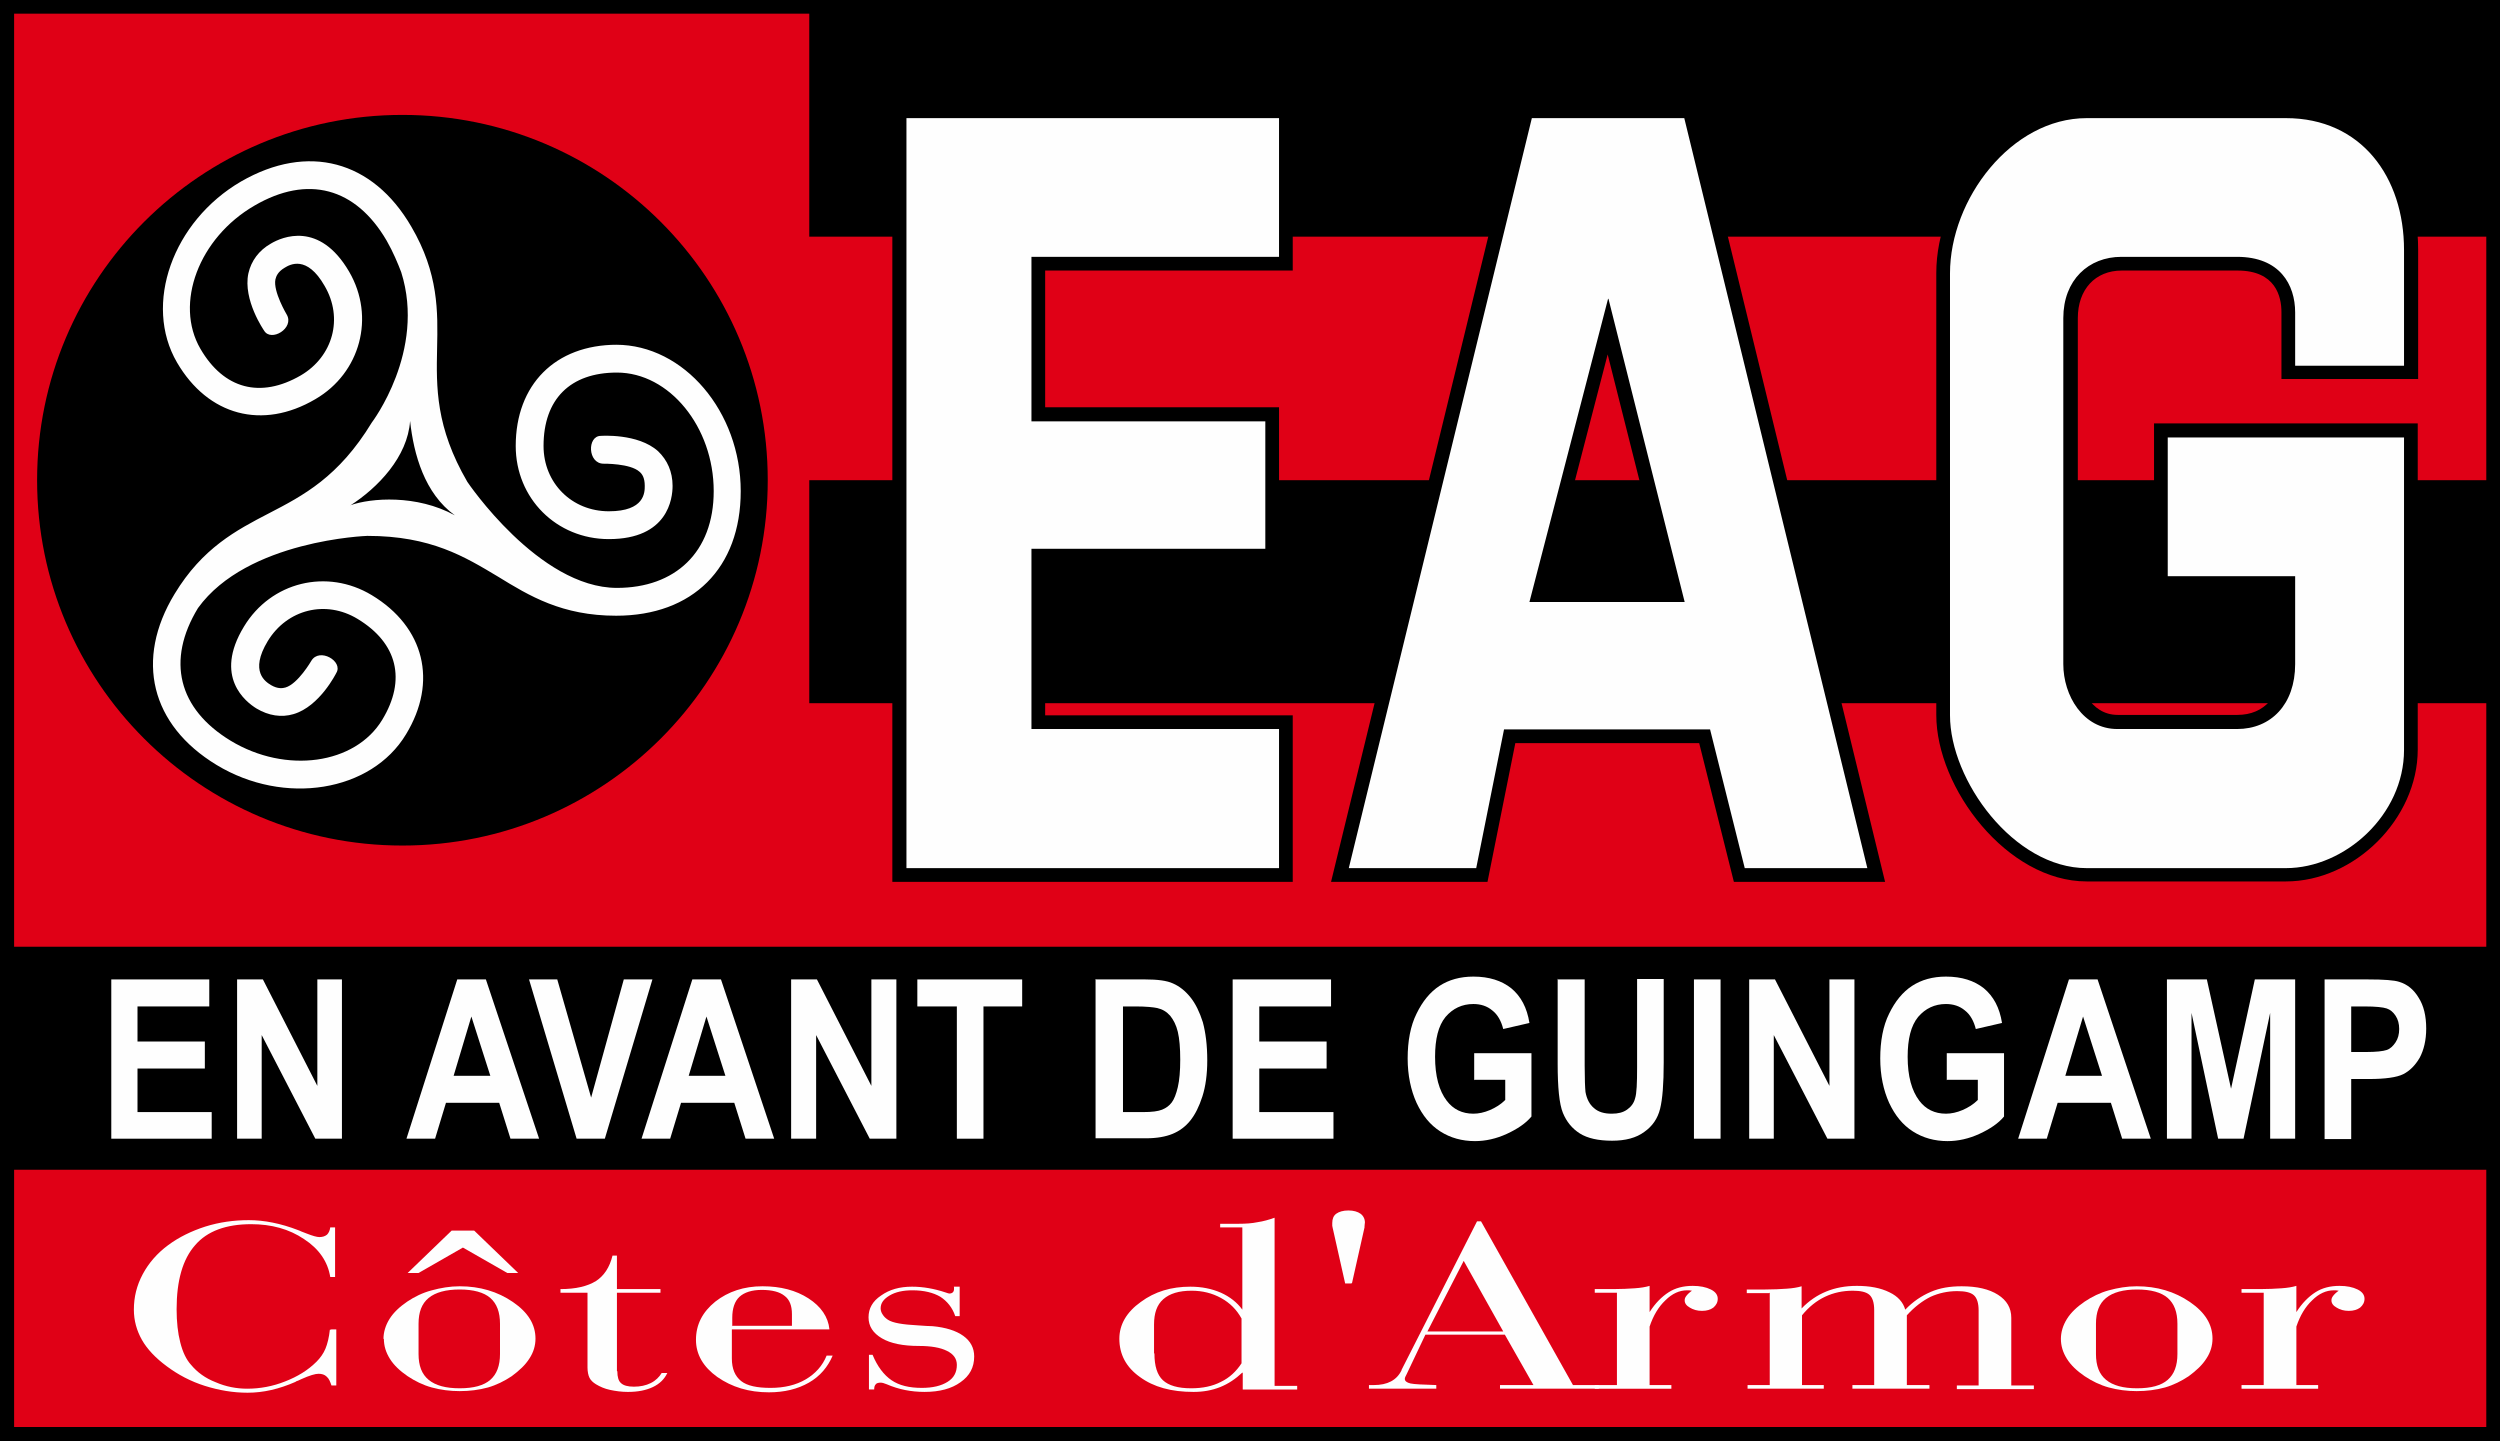
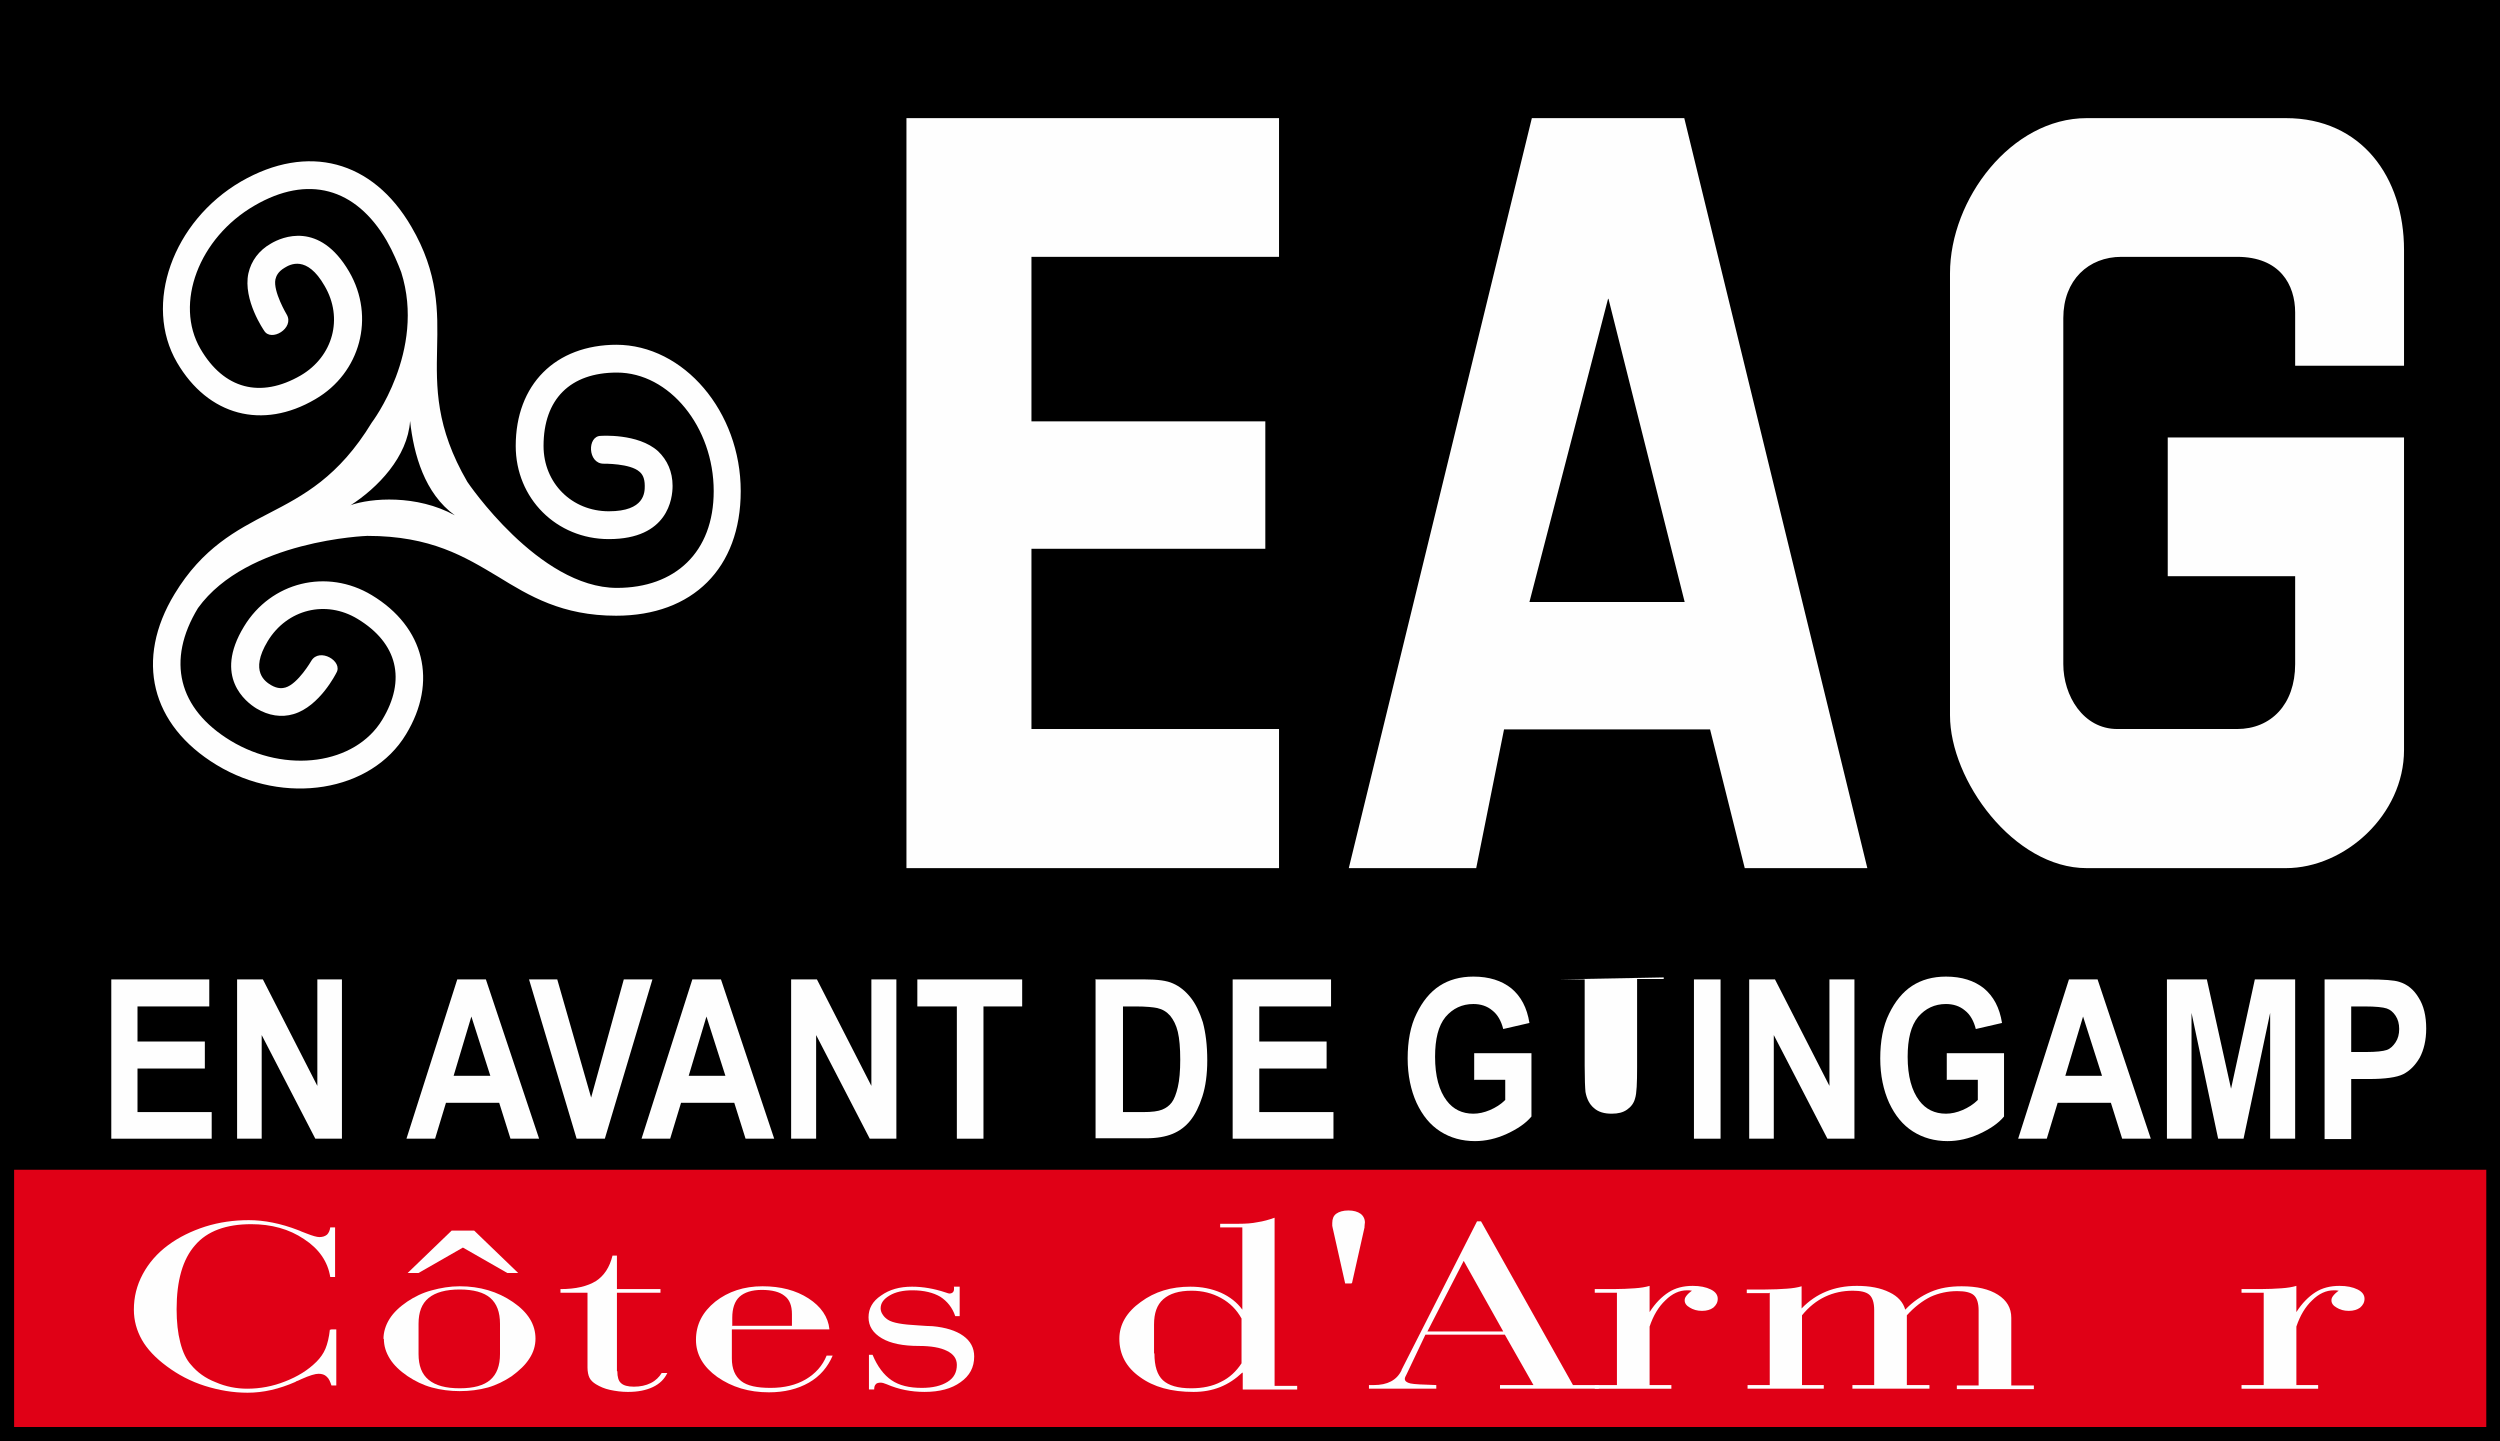
<svg xmlns="http://www.w3.org/2000/svg" xmlns:ns1="http://www.inkscape.org/namespaces/inkscape" xmlns:ns2="http://sodipodi.sourceforge.net/DTD/sodipodi-0.dtd" xml:space="preserve" width="500" height="288.226" version="1.1" style="fill-rule:evenodd" viewBox="0 0 21000 29700" id="svg4334" ns1:version="0.48.5 r10040" ns2:docname="now.svg">
  <rect x="0" y="0" width="21000" height="29700" fill="#333333" stroke="none" />
  <ns2:namedview pagecolor="#ffffff" bordercolor="#666666" borderopacity="1" objecttolerance="10" gridtolerance="10" guidetolerance="10" ns1:pageopacity="0" ns1:pageshadow="2" ns1:window-width="1366" ns1:window-height="706" id="namedview4422" showgrid="false" ns1:zoom="2.5514568" ns1:cx="76.857501" ns1:cy="206.05009" ns1:window-x="-8" ns1:window-y="-8" ns1:window-maximized="1" ns1:current-layer="svg4334" />
  <defs id="defs4336">
    <style type="text/css" id="style4338">
   
    .fil1 {fill:#2B2A29}
    .fil2 {fill:#E22229}
    .fil0 {fill:#FEFEFE}
   
  </style>
  </defs>
  <g id="Слой_x0020_1" transform="matrix(8.31,0,0,8.31,-17770.657,-203694.97)">
    <polygon class="fil1" points="6502,28086 6502,24512 6468,24512 302,24512 302,28086 " id="polygon4344" style="fill:#000000;fill-opacity:1" />
    <polygon class="fil2" points="6468,28051 6468,27413 337,27413 337,28051 " id="polygon4346" style="fill:#e00016;fill-opacity:1" />
-     <path class="fil2" d="m 6468,25703 0,-604 -4159,0 0,-553 -1972,0 0,2314 6131,0 0,-604 -4159,0 0,-553 4159,0 z m -5168,906 c -501,0 -906,-406 -906,-906 0,-501 406,-906 906,-906 501,0 906,406 906,906 0,501 -406,906 -906,906 z" id="path4348" ns1:connector-curvature="0" style="fill:#e00016;fill-opacity:1" />
    <polygon class="fil0" points="578,26941 821,26941 821,27008 643,27008 643,27095 810,27095 810,27162 643,27162 643,27270 827,27270 827,27336 578,27336 " id="polygon4350" style="fill:#fefefe" />
    <polygon class="fil0" points="1089,27205 1089,26941 1150,26941 1150,27336 1084,27336 951,27079 951,27336 890,27336 890,26941 954,26941 " id="polygon4352" style="fill:#fefefe" />
    <path class="fil0" d="m 1639,27336 -71,0 -28,-89 -132,0 -27,89 -71,0 126,-395 71,0 132,395 z m -121,-156 -47,-147 -44,147 91,0 z" id="path4354" ns1:connector-curvature="0" style="fill:#fefefe" />
    <polygon class="fil0" points="1802,27336 1732,27336 1614,26941 1684,26941 1768,27234 1849,26941 1920,26941 " id="polygon4356" style="fill:#fefefe" />
    <path class="fil0" d="m 2222,27336 -71,0 -28,-89 -132,0 -27,89 -71,0 126,-395 71,0 132,395 z m -121,-156 -47,-147 -44,147 91,0 z" id="path4358" ns1:connector-curvature="0" style="fill:#fefefe" />
    <polygon class="fil0" points="2463,27205 2463,26941 2525,26941 2525,27336 2459,27336 2326,27079 2326,27336 2264,27336 2264,26941 2328,26941 " id="polygon4360" style="fill:#fefefe" />
    <polygon class="fil0" points="2837,27008 2741,27008 2741,27336 2675,27336 2675,27008 2577,27008 2577,26941 2837,26941 " id="polygon4362" style="fill:#fefefe" />
    <path class="fil0" d="m 3021,26941 121,0 c 31,0 54,3 69,10 16,7 30,18 43,34 13,16 23,37 31,62 7,26 11,57 11,95 0,34 -4,64 -12,89 -8,25 -18,45 -30,60 -12,15 -27,26 -44,33 -17,7 -39,11 -66,11 l -125,0 0,-395 z m 66,67 0,262 50,0 c 22,0 37,-2 47,-6 10,-4 18,-10 24,-18 6,-8 11,-21 15,-38 4,-17 6,-40 6,-68 0,-29 -2,-52 -6,-69 -4,-17 -11,-30 -19,-40 -9,-10 -19,-16 -32,-19 -9,-2 -28,-4 -54,-4 l -30,0 z" id="path4364" ns1:connector-curvature="0" style="fill:#fefefe" />
    <polygon class="fil0" points="3359,26941 3603,26941 3603,27008 3425,27008 3425,27095 3592,27095 3592,27162 3425,27162 3425,27270 3609,27270 3609,27336 3359,27336 " id="polygon4366" style="fill:#fefefe" />
    <path class="fil0" d="m 3958,27191 0,-67 142,0 0,157 c -14,17 -35,31 -61,43 -26,12 -53,18 -79,18 -32,0 -61,-8 -86,-24 -25,-16 -44,-39 -59,-71 -14,-31 -22,-68 -22,-110 0,-43 7,-81 22,-111 15,-31 34,-54 57,-69 23,-15 51,-23 84,-23 39,0 70,10 94,29 24,20 39,48 45,86 l -65,15 c -5,-20 -14,-36 -27,-46 -13,-11 -29,-16 -47,-16 -28,0 -51,11 -69,32 -18,22 -26,55 -26,99 0,48 10,84 29,109 16,21 38,32 66,32 13,0 27,-3 41,-9 14,-6 27,-14 38,-25 l 0,-50 -76,0 z" id="path4368" ns1:connector-curvature="0" style="fill:#fefefe" />
-     <path class="fil0" d="m 4166,26941 66,0 0,214 c 0,33 1,55 2,65 3,17 10,31 21,40 11,10 26,14 44,14 16,0 28,-3 38,-10 10,-7 17,-16 20,-28 4,-12 5,-38 5,-77 l 0,-219 66,0 0,207 c 0,53 -3,91 -9,115 -6,24 -19,43 -39,57 -20,15 -47,22 -80,22 -34,0 -61,-6 -80,-18 -19,-12 -33,-29 -42,-51 -9,-22 -13,-63 -13,-122 l 0,-211 z" id="path4370" ns1:connector-curvature="0" style="fill:#fefefe" />
+     <path class="fil0" d="m 4166,26941 66,0 0,214 c 0,33 1,55 2,65 3,17 10,31 21,40 11,10 26,14 44,14 16,0 28,-3 38,-10 10,-7 17,-16 20,-28 4,-12 5,-38 5,-77 l 0,-219 66,0 0,207 l 0,-211 z" id="path4370" ns1:connector-curvature="0" style="fill:#fefefe" />
    <polygon class="fil0" points="4503,26941 4569,26941 4569,27336 4503,27336 " id="polygon4372" style="fill:#fefefe" />
    <polygon class="fil0" points="4839,27205 4839,26941 4901,26941 4901,27336 4834,27336 4701,27079 4701,27336 4640,27336 4640,26941 4704,26941 " id="polygon4374" style="fill:#fefefe" />
    <path class="fil0" d="m 5130,27191 0,-67 142,0 0,157 c -14,17 -35,31 -61,43 -26,12 -53,18 -79,18 -32,0 -61,-8 -86,-24 -25,-16 -44,-39 -59,-71 -14,-31 -22,-68 -22,-110 0,-43 7,-81 22,-111 15,-31 34,-54 57,-69 23,-15 51,-23 84,-23 39,0 70,10 94,29 24,20 39,48 45,86 l -65,15 c -5,-20 -14,-36 -27,-46 -13,-11 -29,-16 -47,-16 -28,0 -51,11 -69,32 -18,22 -26,55 -26,99 0,48 10,84 29,109 16,21 38,32 66,32 13,0 27,-3 41,-9 14,-6 27,-14 38,-25 l 0,-50 -76,0 z" id="path4376" ns1:connector-curvature="0" style="fill:#fefefe" />
    <path class="fil0" d="m 5636,27336 -71,0 -28,-89 -132,0 -27,89 -71,0 126,-395 71,0 132,395 z m -121,-156 -47,-147 -44,147 91,0 z" id="path4378" ns1:connector-curvature="0" style="fill:#fefefe" />
    <polygon class="fil0" points="5676,27336 5676,26941 5775,26941 5835,27212 5894,26941 5994,26941 5994,27336 5932,27336 5932,27024 5866,27336 5803,27336 5737,27024 5737,27336 " id="polygon4380" style="fill:#fefefe" />
    <path class="fil0" d="m 6067,27336 0,-395 107,0 c 40,0 66,2 78,6 20,6 36,19 48,39 13,20 19,46 19,77 0,29 -6,53 -16,72 -11,19 -25,33 -41,41 -16,8 -45,12 -85,12 l -44,0 0,149 -66,0 z m 66,-328 0,113 37,0 c 25,0 42,-2 51,-5 9,-3 16,-10 22,-19 6,-9 9,-20 9,-33 0,-13 -3,-24 -9,-33 -6,-9 -13,-15 -22,-18 -9,-3 -27,-5 -55,-5 l -33,0 z" id="path4382" ns1:connector-curvature="0" style="fill:#fefefe" />
    <path class="fil1" d="m 3474,24770 -959,0 0,1929 993,0 0,-413 c 0,0 -553,0 -614,0 0,-54 0,-325 0,-379 61,0 580,0 580,0 l 0,-385 c 0,0 -519,0 -580,0 0,-52 0,-286 0,-339 61,0 614,0 614,0 l 0,-413 -34,0 z" id="path4384" ns1:connector-curvature="0" style="fill:#000000;fill-opacity:1" />
    <polygon class="fil0" points="3474,24805 3474,25149 2860,25149 2860,25557 3440,25557 3440,25873 2860,25873 2860,26320 3474,26320 3474,26665 2550,26665 2550,24805 " id="polygon4386" style="fill:#fefefe" />
    <path class="fil1" d="m 4479,24770 -406,0 -470,1929 388,0 c 0,0 60,-298 69,-344 48,0 410,0 456,0 11,45 86,344 86,344 l 375,0 -470,-1929 -27,0 z m -190,621 c 42,166 130,516 146,579 -60,0 -235,0 -296,0 16,-63 107,-413 150,-579 z" id="path4388" ns1:connector-curvature="0" style="fill:#000000;fill-opacity:1" />
    <path class="fil0" d="m 4479,24805 454,1860 -304,0 -86,-344 -511,0 -69,344 -316,0 454,-1860 379,0 z m -189,448 -195,752 385,0 -189,-752 z" id="path4390" ns1:connector-curvature="0" style="fill:#fefefe" />
    <path class="fil1" d="m 5477,24770 c -210,0 -373,225 -373,419 l 0,1096 c 0,182 176,413 373,413 l 494,0 c 171,0 327,-156 327,-327 l 0,-809 -654,0 0,413 c 0,0 261,0 316,0 0,49 0,184 0,184 0,78 -42,126 -109,126 l -297,0 c -69,0 -99,-74 -99,-126 l 0,-858 c 0,-71 43,-118 109,-118 l 287,0 c 95,0 109,65 109,103 l 0,166 339,0 0,-321 c 0,-213 -135,-362 -327,-362 l -494,0 z" id="path4392" ns1:connector-curvature="0" style="fill:#000000;fill-opacity:1" />
    <path class="fil0" d="m 5477,24805 c -187,0 -339,201 -339,385 0,0 0,970 0,1096 0,161 158,379 339,379 98,0 379,0 494,0 146,0 293,-132 293,-293 0,-115 0,-775 0,-775 l -586,0 0,344 316,0 c 0,0 0,100 0,218 0,100 -60,161 -144,161 -66,0 -212,0 -297,0 -85,0 -134,-83 -134,-161 0,-77 0,-686 0,-858 0,-95 63,-152 144,-152 80,0 181,0 287,0 106,0 144,69 144,138 0,80 0,132 0,132 l 270,0 c 0,0 0,-149 0,-287 0,-181 -106,-327 -293,-327 -115,0 -494,0 -494,0 z" id="path4394" ns1:connector-curvature="0" style="fill:#fefefe" />
    <path class="fil0" d="m 1124,27809 12,0 0,139 -12,0 c -3,-9 -6,-17 -12,-22 -5,-5 -12,-7 -20,-7 -8,0 -22,4 -42,13 -6,3 -11,5 -14,6 l -1,1 c -41,18 -80,27 -119,27 -36,0 -71,-6 -106,-17 -35,-11 -67,-28 -95,-49 -27,-20 -48,-42 -61,-65 -13,-23 -20,-48 -20,-75 0,-31 7,-60 22,-88 15,-28 36,-52 63,-72 27,-20 58,-35 92,-46 35,-11 71,-16 108,-16 38,0 79,8 123,25 3,1 5,2 7,3 3,1 8,3 13,5 15,6 26,9 32,9 8,0 14,-2 19,-6 4,-4 7,-10 8,-18 l 12,0 0,123 -12,0 c -6,-38 -28,-70 -65,-94 -37,-25 -81,-37 -131,-37 -62,0 -109,17 -139,52 -31,35 -46,88 -46,159 0,31 3,59 9,82 6,24 15,43 27,56 15,18 35,33 61,43 25,11 52,16 78,16 32,0 64,-6 94,-18 31,-12 57,-28 78,-49 9,-9 17,-20 22,-32 5,-12 9,-28 11,-47 z" id="path4396" ns1:connector-curvature="0" style="fill:#fefefe" />
    <path class="fil0" d="m 1253,27833 c 0,-17 5,-34 15,-50 10,-16 25,-30 44,-43 18,-12 38,-22 61,-28 22,-6 45,-10 69,-10 50,0 94,13 132,39 38,26 56,56 56,91 0,17 -5,34 -15,49 -10,16 -25,30 -44,44 -18,12 -38,22 -59,28 -22,6 -45,9 -70,9 -24,0 -47,-3 -69,-9 -22,-6 -42,-16 -60,-28 -19,-13 -34,-27 -44,-43 -10,-16 -15,-32 -15,-50 z m 60,-164 109,-105 56,0 109,105 -27,0 -110,-63 -110,63 -27,0 z m 27,201 c 0,29 8,50 25,64 17,14 42,21 77,21 35,0 60,-7 76,-21 16,-14 24,-35 24,-64 l 0,-75 c 0,-29 -8,-50 -24,-64 -16,-14 -42,-21 -76,-21 -34,0 -60,7 -77,21 -17,14 -25,35 -25,64 l 0,75 z" id="path4398" ns1:connector-curvature="0" style="fill:#fefefe" />
    <path class="fil0" d="m 1833,27913 c 0,14 3,24 9,29 6,6 17,9 32,9 16,0 30,-3 42,-9 12,-6 21,-15 27,-25 l 14,0 c -7,15 -19,27 -36,35 -17,8 -37,12 -62,12 -15,0 -30,-2 -44,-5 -14,-3 -25,-8 -35,-14 -8,-5 -13,-10 -16,-16 -3,-6 -5,-15 -5,-26 l 0,-12 0,-173 -67,0 0,-9 c 38,0 67,-7 88,-20 20,-13 34,-34 41,-63 l 11,0 0,83 108,0 0,9 -108,0 0,194 z" id="path4400" ns1:connector-curvature="0" style="fill:#fefefe" />
    <path class="fil0" d="m 2117,27809 0,72 c 0,26 8,44 23,56 15,12 40,17 73,17 34,0 63,-7 87,-21 24,-14 42,-34 52,-59 l 15,0 c -12,28 -31,51 -59,67 -28,16 -61,24 -99,24 -50,0 -92,-13 -128,-38 -35,-25 -53,-56 -53,-92 0,-38 16,-69 48,-95 32,-25 71,-38 117,-38 45,0 83,10 114,30 31,20 49,46 52,77 l -243,0 z m 0,-9 149,0 0,-29 c 0,-21 -6,-36 -18,-45 -12,-10 -31,-15 -57,-15 -24,0 -43,6 -55,17 -12,11 -18,29 -18,52 l 0,21 z" id="path4402" ns1:connector-curvature="0" style="fill:#fefefe" />
    <path class="fil0" d="m 2457,27958 0,-86 9,0 c 12,29 28,50 47,63 19,13 44,19 75,19 27,0 48,-5 64,-15 16,-10 23,-24 23,-42 0,-15 -8,-27 -25,-35 -16,-8 -39,-12 -69,-12 -39,0 -70,-6 -92,-19 -22,-13 -33,-30 -33,-52 0,-22 10,-40 31,-54 21,-15 46,-22 77,-22 27,0 55,5 82,14 6,2 9,3 10,3 4,0 7,-1 9,-3 2,-2 3,-5 3,-8 0,-2 0,-3 0,-4 0,-1 0,-2 -1,-2 l 15,0 0,73 -11,0 c -7,-21 -20,-37 -37,-48 -17,-10 -40,-16 -69,-16 -23,0 -42,4 -57,13 -15,9 -22,19 -22,32 0,5 2,11 5,15 3,5 7,9 13,13 12,8 37,12 75,14 15,1 27,2 36,2 32,3 58,11 76,24 18,13 27,30 27,51 0,27 -11,48 -34,64 -22,16 -52,24 -89,24 -33,0 -64,-6 -94,-19 -7,-3 -12,-4 -14,-4 -6,0 -11,1 -13,4 -3,3 -4,7 -4,13 l -13,0 z" id="path4404" ns1:connector-curvature="0" style="fill:#fefefe" />
    <path class="fil0" d="m 3383,27916 c -17,16 -35,28 -55,36 -20,8 -42,12 -66,12 -55,0 -99,-12 -133,-37 -34,-24 -51,-56 -51,-95 0,-35 18,-66 53,-91 35,-26 76,-38 123,-38 28,0 53,5 76,15 22,10 40,24 53,42 l 0,-204 -55,0 0,-9 46,0 c 17,0 33,-1 47,-4 14,-2 28,-6 42,-11 l 0,417 56,0 0,9 -135,0 0,-41 z m -218,-47 c 0,31 7,53 21,66 14,13 37,20 70,20 28,0 53,-5 74,-16 21,-10 38,-26 51,-46 l 0,-111 c -12,-22 -29,-39 -51,-51 -22,-12 -46,-18 -73,-18 -31,0 -54,7 -70,21 -16,14 -23,35 -23,63 l 0,71 z" id="path4406" ns1:connector-curvature="0" style="fill:#fefefe" />
    <path class="fil0" d="m 3653,27695 -15,0 -31,-138 c 0,-2 -1,-3 -1,-5 0,-2 0,-4 0,-7 0,-10 3,-18 10,-23 7,-5 17,-8 30,-8 13,0 23,3 30,8 7,5 11,13 11,22 0,2 -1,5 -1,10 0,1 0,2 0,2 l -31,138 z" id="path4408" ns1:connector-curvature="0" style="fill:#fefefe" />
    <path class="fil0" d="m 3697,27956 0,-9 12,0 c 34,0 57,-12 69,-37 l 0,-1 187,-368 10,0 228,406 64,0 0,9 -245,0 0,-9 83,0 -71,-125 -197,0 -47,99 c -1,2 -2,4 -3,6 -1,2 -1,4 -1,5 0,5 5,9 14,11 9,2 30,3 64,4 l 0,9 -167,0 z m 145,-142 188,0 -98,-175 -90,175 z" id="path4410" ns1:connector-curvature="0" style="fill:#fefefe" />
    <path class="fil0" d="m 4257,27956 0,-9 55,0 0,-229 -55,0 0,-9 46,0 c 20,0 38,-1 53,-2 15,-1 27,-3 37,-6 l 0,65 c 14,-22 30,-38 47,-49 17,-11 37,-16 60,-16 18,0 33,3 45,9 12,6 17,14 17,23 0,9 -4,16 -11,22 -7,5 -16,8 -28,8 -12,0 -22,-3 -30,-8 -9,-5 -13,-11 -13,-18 0,-4 1,-7 4,-11 3,-4 7,-8 14,-13 -3,0 -5,-1 -7,-1 -2,0 -3,0 -5,0 -19,0 -37,8 -54,25 -17,16 -30,38 -39,65 l 0,145 54,0 0,9 -189,0 z" id="path4412" ns1:connector-curvature="0" style="fill:#fefefe" />
    <path class="fil0" d="m 4689,27719 -55,0 0,-9 46,0 c 20,0 38,-1 53,-2 15,-1 27,-3 37,-6 l 0,55 c 18,-19 39,-33 61,-42 22,-9 47,-14 76,-14 32,0 59,5 81,16 21,10 34,25 39,43 19,-20 40,-34 63,-44 23,-10 48,-14 77,-14 38,0 68,7 90,21 22,14 33,33 33,57 l 0,168 56,0 0,9 -191,0 0,-9 54,0 0,-186 c 0,-18 -4,-31 -12,-38 -8,-7 -22,-10 -41,-10 -24,0 -46,5 -66,14 -20,10 -40,25 -59,46 l 0,173 56,0 0,9 -191,0 0,-9 54,0 0,-186 c 0,-18 -4,-31 -12,-38 -8,-7 -22,-10 -41,-10 -25,0 -48,5 -69,15 -21,10 -40,25 -57,46 l 0,173 54,0 0,9 -189,0 0,-9 55,0 0,-229 z" id="path4414" ns1:connector-curvature="0" style="fill:#fefefe" />
-     <path class="fil0" d="m 5413,27833 c 0,-17 5,-34 15,-50 10,-16 25,-30 44,-43 18,-12 38,-22 60,-28 22,-6 45,-10 69,-10 50,0 94,13 132,39 38,26 56,56 56,91 0,17 -5,34 -15,49 -10,16 -25,30 -44,44 -18,12 -38,22 -59,28 -22,6 -45,9 -70,9 -24,0 -47,-3 -69,-9 -22,-6 -42,-16 -60,-28 -19,-13 -34,-27 -44,-43 -10,-16 -15,-32 -15,-50 z m 87,37 c 0,29 8,50 25,64 17,14 42,21 77,21 35,0 60,-7 76,-21 16,-14 24,-35 24,-64 l 0,-75 c 0,-29 -8,-50 -24,-64 -16,-14 -42,-21 -76,-21 -34,0 -60,7 -77,21 -17,14 -25,35 -25,64 l 0,75 z" id="path4416" ns1:connector-curvature="0" style="fill:#fefefe" />
    <path class="fil0" d="m 5861,27956 0,-9 55,0 0,-229 -55,0 0,-9 46,0 c 20,0 38,-1 53,-2 15,-1 27,-3 37,-6 l 0,65 c 14,-22 30,-38 47,-49 17,-11 37,-16 60,-16 18,0 33,3 45,9 12,6 17,14 17,23 0,9 -4,16 -11,22 -7,5 -16,8 -28,8 -12,0 -22,-3 -30,-8 -9,-5 -13,-11 -13,-18 0,-4 1,-7 4,-11 3,-4 7,-8 14,-13 -3,0 -5,-1 -7,-1 -2,0 -3,0 -5,0 -19,0 -37,8 -54,25 -17,16 -30,38 -39,65 l 0,145 54,0 0,9 -189,0 z" id="path4418" ns1:connector-curvature="0" style="fill:#fefefe" />
    <path class="fil0" d="m 1832,25367 c -153,0 -251,99 -251,251 0,130 101,231 231,231 147,0 158,-101 158,-132 0,-35 -13,-64 -36,-86 -50,-45 -142,-38 -142,-38 -34,0 -33,69 7,69 0,0 66,-1 89,20 6,5 13,14 13,35 0,16 0,63 -89,63 -92,0 -162,-70 -162,-162 0,-116 66,-182 182,-182 130,0 240,135 240,294 0,152 -96,240 -240,240 -194,0 -371,-263 -371,-263 -79,-136 -77,-235 -75,-331 2,-91 4,-186 -64,-302 -96,-165 -257,-207 -422,-112 -170,99 -243,305 -159,449 77,132 212,168 343,91 112,-65 149,-204 84,-316 -74,-127 -167,-86 -194,-70 -30,17 -49,43 -56,74 -14,66 39,142 39,142 17,29 76,-6 56,-40 0,0 -34,-57 -28,-87 2,-8 6,-19 23,-29 13,-8 55,-32 99,45 47,80 21,175 -59,222 -100,58 -191,34 -249,-66 -65,-112 -4,-275 134,-355 132,-77 251,-45 328,87 16,28 28,57 36,78 62,196 -73,373 -73,373 -82,135 -170,181 -255,225 -81,42 -165,86 -234,200 -99,163 -59,325 104,424 168,102 384,67 470,-76 79,-130 46,-266 -85,-345 -111,-67 -250,-33 -317,78 -76,125 5,187 31,203 30,18 62,23 92,14 65,-19 106,-102 106,-102 18,-29 -42,-64 -62,-30 0,0 -33,57 -64,66 -7,2 -19,4 -36,-6 -13,-8 -54,-33 -8,-109 48,-79 144,-103 223,-55 99,60 121,151 61,250 -67,111 -239,135 -376,52 -130,-79 -160,-199 -81,-329 122,-169 420,-179 420,-179 158,0 242,52 324,101 78,48 159,97 293,97 190,0 309,-118 309,-309 0,-197 -141,-363 -309,-363 z m -662,399 c 69,-44 143,-121 149,-210 9,83 36,180 111,234 -95,-52 -208,-43 -259,-25 z" id="path4420" ns1:connector-curvature="0" style="fill:#fefefe" />
  </g>
</svg>